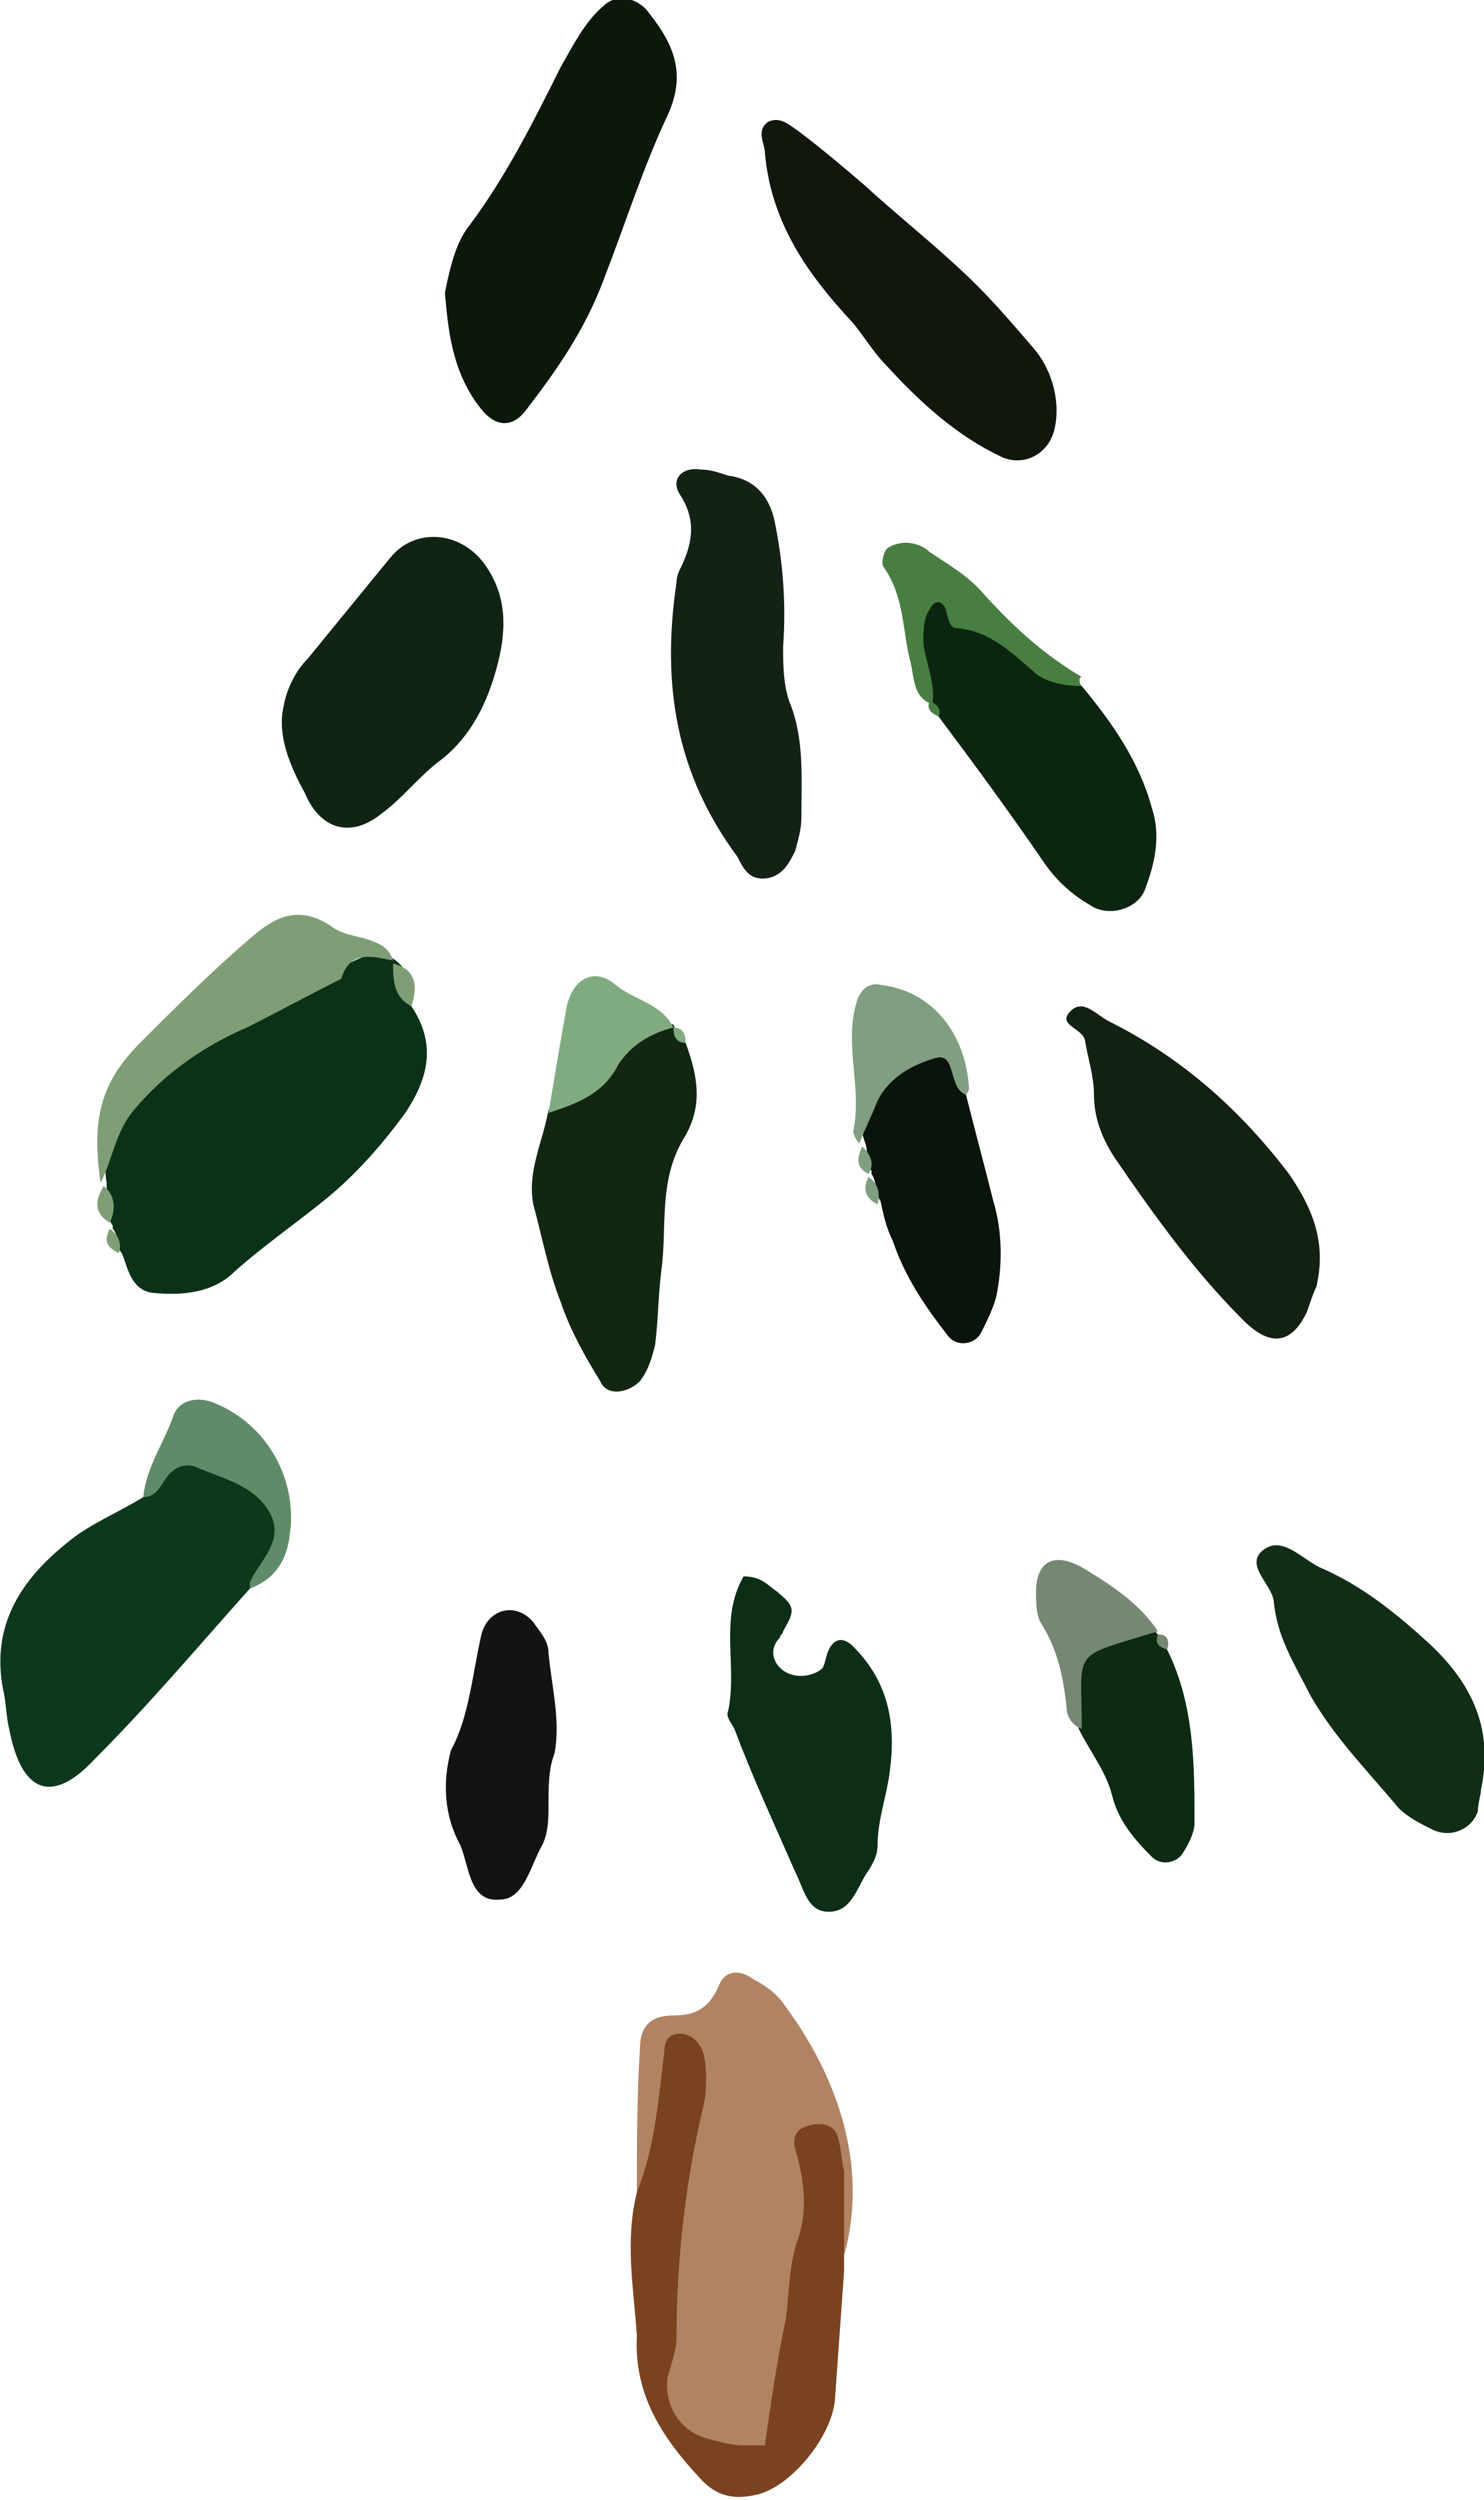
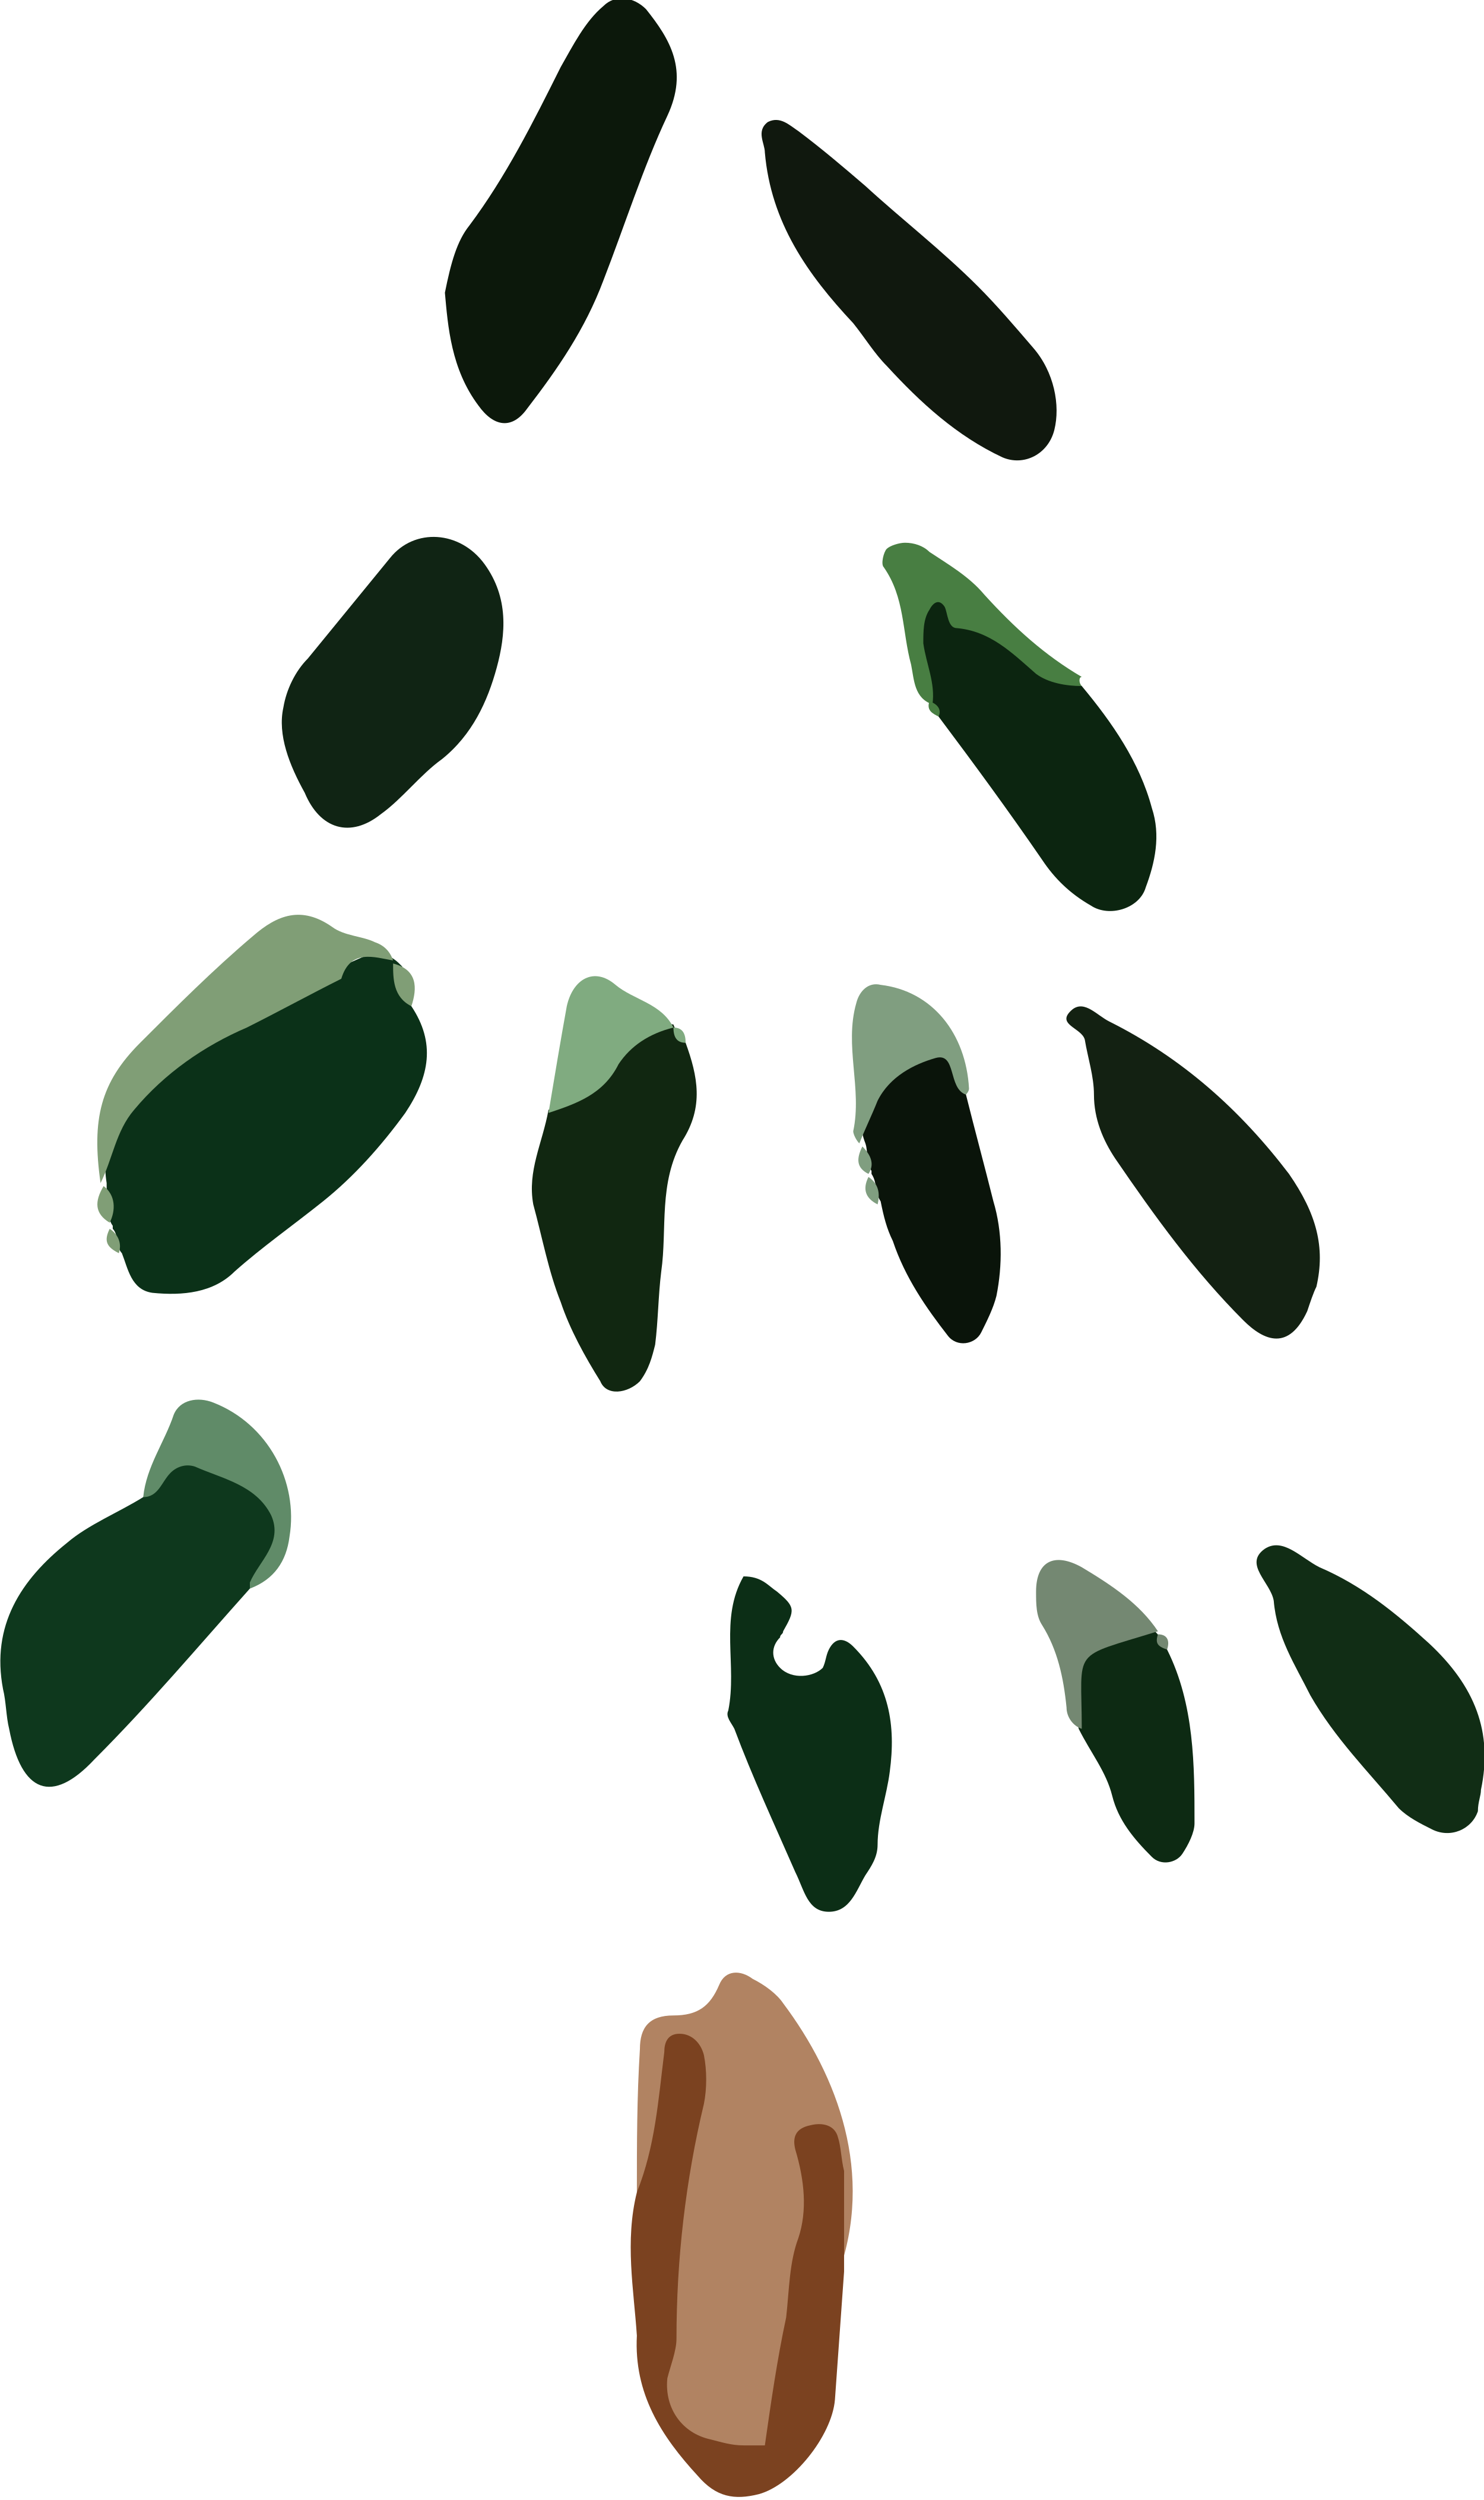
<svg xmlns="http://www.w3.org/2000/svg" version="1.1" id="レイヤー_1" x="0px" y="0px" viewBox="0 0 48.7 82" style="enable-background:new 0 0 48.7 82;" xml:space="preserve">
  <style type="text/css">
	.ドロップシャドウ{fill:none;}
	.光彩_x0020_外側_x0020_5_x0020_pt{fill:none;}
	.青のネオン{fill:none;stroke:#8AACDA;stroke-width:7;stroke-linecap:round;stroke-linejoin:round;}
	.クロムハイライト{fill:url(#SVGID_1_);stroke:#FFFFFF;stroke-width:0.363;stroke-miterlimit:1;}
	.ジャイブ_GS{fill:#FFDD00;}
	.Alyssa_GS{fill:#A6D0E4;}
	.st0{fill-rule:evenodd;clip-rule:evenodd;fill:#0B3118;}
	.st1{fill-rule:evenodd;clip-rule:evenodd;fill:#B18362;}
	.st2{fill-rule:evenodd;clip-rule:evenodd;fill:#0C180B;}
	.st3{fill-rule:evenodd;clip-rule:evenodd;fill:#0E381D;}
	.st4{fill-rule:evenodd;clip-rule:evenodd;fill:#102414;}
	.st5{fill-rule:evenodd;clip-rule:evenodd;fill:#10180E;}
	.st6{fill-rule:evenodd;clip-rule:evenodd;fill:#132215;}
	.st7{fill-rule:evenodd;clip-rule:evenodd;fill:#7B4220;}
	.st8{fill-rule:evenodd;clip-rule:evenodd;fill:#132112;}
	.st9{fill-rule:evenodd;clip-rule:evenodd;fill:#112711;}
	.st10{fill-rule:evenodd;clip-rule:evenodd;fill:#0C2510;}
	.st11{fill-rule:evenodd;clip-rule:evenodd;fill:#112D15;}
	.st12{fill-rule:evenodd;clip-rule:evenodd;fill:#0C2E16;}
	.st13{fill-rule:evenodd;clip-rule:evenodd;fill:#0A140A;}
	.st14{fill-rule:evenodd;clip-rule:evenodd;fill:#121312;}
	.st15{fill-rule:evenodd;clip-rule:evenodd;fill:#809E76;}
	.st16{fill-rule:evenodd;clip-rule:evenodd;fill:#0D2A13;}
	.st17{fill-rule:evenodd;clip-rule:evenodd;fill:#608B68;}
	.st18{fill-rule:evenodd;clip-rule:evenodd;fill:#80AB80;}
	.st19{fill-rule:evenodd;clip-rule:evenodd;fill:#809E80;}
	.st20{fill-rule:evenodd;clip-rule:evenodd;fill:#487E42;}
	.st21{fill-rule:evenodd;clip-rule:evenodd;fill:#748872;}
</style>
  <linearGradient id="SVGID_1_" gradientUnits="userSpaceOnUse" x1="24.355" y1="0" x2="24.355" y2="-1">
    <stop offset="0" style="stop-color:#656565" />
    <stop offset="0.618" style="stop-color:#1B1B1B" />
    <stop offset="0.629" style="stop-color:#545454" />
    <stop offset="0.983" style="stop-color:#3E3E3E" />
  </linearGradient>
  <g>
    <path class="st0" d="M13.5,33c0.8,1.2,0.6,2.3-0.2,3.5c-0.8,1.1-1.7,2.1-2.7,2.9c-1,0.8-2,1.5-2.9,2.3c-0.7,0.7-1.7,0.8-2.7,0.7   c-0.7-0.1-0.8-0.8-1-1.3c-0.2-0.2-0.1-0.6-0.3-0.8l0-0.1c-0.3-0.4,0.1-0.9-0.2-1.2l0-0.2c-0.2-1.2,0.3-2.2,1-3   c2.1-2.2,4.9-3.3,7.6-4.5c0.3-0.1,0.7,0,1,0.3l0.1,0.1C13.2,32,13.4,32.5,13.5,33z" />
    <path class="st1" d="M20.9,71.9c0-1.6,0-3.1,0.1-4.7c0-0.7,0.3-1.1,1.1-1.1c0.8,0,1.2-0.3,1.5-1c0.2-0.5,0.7-0.5,1.1-0.2   c0.4,0.2,0.8,0.5,1,0.8c1.8,2.4,3,5.6,1.8,8.9c-1-0.9-0.5-2.1-0.7-3.1c-0.3,2.3-0.4,4.5-0.9,6.8c-0.2,1.2-0.1,2.7-2.1,2.4   c-1.5-0.2-2.5-1.5-2.5-3.2c0.1-3,0.6-5.9,1-8.9C21.7,69.6,22.5,71.3,20.9,71.9z" />
    <path class="st2" d="M14.6,9.6c0.2-1,0.4-1.7,0.8-2.2c1.2-1.6,2.1-3.4,3-5.2c0.4-0.7,0.8-1.5,1.4-2c0.4-0.4,1-0.3,1.4,0.1   c0.8,1,1.4,2,0.7,3.5c-0.8,1.7-1.4,3.6-2.1,5.4c-0.6,1.6-1.5,2.9-2.5,4.2c-0.5,0.7-1.1,0.6-1.6-0.1C14.8,12.1,14.7,10.7,14.6,9.6z" />
    <path class="st3" d="M8.2,52.1c-1.7,1.9-3.3,3.8-5.1,5.6c-1.4,1.5-2.4,1.1-2.8-1c-0.1-0.4-0.1-0.9-0.2-1.3   c-0.4-2.1,0.6-3.6,2.1-4.8c0.7-0.6,1.7-1,2.5-1.5c1.2-1.6,2.2-1.8,3.6-0.8C9.6,49.3,9.5,50.2,8.2,52.1z" />
    <path class="st4" d="M9.3,23.2c0.1-0.6,0.4-1.2,0.8-1.6c0.9-1.1,1.8-2.2,2.7-3.3c0.8-1,2.3-0.9,3.1,0.2c0.8,1.1,0.7,2.3,0.4,3.4   c-0.3,1.1-0.8,2.2-1.8,3c-0.7,0.5-1.3,1.3-2,1.8c-1,0.8-2,0.5-2.5-0.7C9.5,25.1,9.1,24.1,9.3,23.2z" />
    <path class="st5" d="M34.6,14.1c-0.2,0.8-1,1.2-1.7,0.9c-1.5-0.7-2.7-1.8-3.8-3c-0.4-0.4-0.7-0.9-1.1-1.4C26.5,9,25.3,7.3,25.1,5   c0-0.3-0.3-0.7,0.1-1c0.4-0.2,0.7,0.1,1,0.3c0.8,0.6,1.5,1.2,2.2,1.8c1.2,1.1,2.5,2.1,3.7,3.3c0.6,0.6,1.2,1.3,1.8,2   C34.6,12.2,34.8,13.3,34.6,14.1z" />
-     <path class="st6" d="M22.2,19.1c0,0,0-0.2,0.1-0.4c0.4-0.8,0.6-1.6,0-2.5c-0.3-0.5,0.1-0.9,0.7-0.8c0.3,0,0.6,0.1,0.9,0.2   c0.8,0.1,1.3,0.6,1.5,1.4c0.3,1.4,0.4,2.8,0.3,4.2c0,0.6,0,1.2,0.2,1.8c0.5,1.2,0.4,2.5,0.4,3.8c0,0.4-0.1,0.7-0.2,1.1   c-0.2,0.4-0.4,0.8-0.9,0.9c-0.6,0.1-0.8-0.3-1-0.7C22.2,25.4,21.7,22.5,22.2,19.1z" />
    <path class="st7" d="M20.9,71.9c0.6-1.5,0.7-3,0.9-4.6c0-0.3,0.1-0.6,0.5-0.6c0.4,0,0.7,0.3,0.8,0.7c0.1,0.5,0.1,1.1,0,1.6   c-0.6,2.5-0.9,5.1-0.9,7.7c0,0.4-0.2,0.9-0.3,1.3c-0.1,1,0.5,1.8,1.4,2c0.4,0.1,0.7,0.2,1.1,0.2c0.2,0,0.4,0,0.7,0   c0.2-1.4,0.4-2.8,0.7-4.2c0.1-0.9,0.1-1.8,0.4-2.6c0.3-0.9,0.2-1.9-0.1-2.9c-0.1-0.4,0-0.7,0.5-0.8c0.4-0.1,0.8,0,0.9,0.4   c0.1,0.3,0.1,0.7,0.2,1.1c0,1.1,0,2.2,0,3.3c-0.1,1.4-0.2,2.8-0.3,4.2c-0.1,1.2-1.4,2.8-2.5,3.1c-0.8,0.2-1.4,0.1-2-0.6   c-1.2-1.3-2.1-2.7-2-4.6C20.8,75.1,20.5,73.5,20.9,71.9z" />
    <path class="st8" d="M43.2,42.2c-0.1,0.2-0.2,0.5-0.3,0.8c-0.6,1.3-1.4,1-2.1,0.3c-1.6-1.6-2.9-3.4-4.2-5.3   c-0.4-0.6-0.7-1.3-0.7-2.1c0-0.6-0.2-1.2-0.3-1.8c-0.1-0.4-1-0.5-0.4-1c0.4-0.3,0.8,0.2,1.2,0.4c2.4,1.2,4.3,2.9,5.9,5   C43.2,39.8,43.5,40.9,43.2,42.2z" />
    <path class="st9" d="M22.5,34.2c0.4,1.1,0.6,2.1-0.1,3.2c-0.8,1.4-0.5,2.9-0.7,4.3c-0.1,0.8-0.1,1.6-0.2,2.4   c-0.1,0.4-0.2,0.8-0.5,1.2c-0.4,0.4-1.1,0.5-1.3,0c-0.5-0.8-1-1.7-1.3-2.6c-0.4-1-0.6-2.1-0.9-3.2c-0.2-1.1,0.3-2,0.5-3.1   c1.4-0.8,1.9-3.1,4.1-2.8l0,0C22.2,33.9,22.4,34,22.5,34.2z" />
    <path class="st10" d="M35.5,22.5c1,1.2,1.9,2.5,2.3,4c0.3,0.9,0.1,1.8-0.2,2.6c-0.2,0.7-1.2,1-1.8,0.6c-0.7-0.4-1.2-0.9-1.6-1.5   c-1.1-1.6-2.2-3.1-3.4-4.7c-0.1-0.2-0.2-0.4-0.3-0.5l0,0c-0.3-1.1-1.3-2.4-0.2-3.3c1-0.7,1.9,0.8,2.9,1.2   C34,21.3,34.5,22.2,35.5,22.5z" />
    <path class="st11" d="M48.6,58.7c0,0.2-0.1,0.4-0.1,0.7C48.3,60,47.6,60.3,47,60c-0.4-0.2-0.8-0.4-1.1-0.7c-1-1.2-2.1-2.3-2.9-3.7   c-0.5-1-1.1-1.9-1.2-3.1c-0.1-0.6-1-1.2-0.3-1.7c0.6-0.4,1.2,0.3,1.8,0.6c1.4,0.6,2.5,1.5,3.6,2.5C48.4,55.3,49,56.8,48.6,58.7z" />
    <path class="st12" d="M24.4,51.7c0.6,0,0.8,0.3,1.1,0.5c0.6,0.5,0.6,0.6,0.2,1.3c0,0.1-0.1,0.1-0.1,0.2c-0.3,0.3-0.3,0.7,0,1   c0.4,0.4,1.1,0.3,1.4,0c0.1-0.2,0.1-0.4,0.2-0.6c0.2-0.4,0.5-0.4,0.8-0.1c1.2,1.2,1.4,2.6,1.2,4.1c-0.1,0.8-0.4,1.6-0.4,2.4   c0,0.4-0.2,0.7-0.4,1c-0.3,0.5-0.5,1.2-1.2,1.2c-0.7,0-0.8-0.7-1.1-1.3c-0.7-1.6-1.4-3.1-2-4.7c-0.1-0.2-0.3-0.4-0.2-0.6   C24.2,54.6,23.6,53.1,24.4,51.7z" />
    <path class="st13" d="M31.7,35.9c0.3,1.2,0.6,2.3,0.9,3.5c0.3,1,0.3,2.1,0.1,3.1c-0.1,0.4-0.3,0.8-0.5,1.2   c-0.2,0.4-0.8,0.5-1.1,0.1c-0.7-0.9-1.4-1.9-1.8-3.1c-0.2-0.4-0.3-0.8-0.4-1.3c-0.2-0.3-0.1-0.6-0.3-0.9l0-0.1   c-0.2-0.3-0.1-0.6-0.2-0.9l0,0c-0.4-1,0.2-1.7,0.8-2.4C30.2,33.8,31.1,34.1,31.7,35.9z" />
-     <path class="st14" d="M14.8,57.4c0.6-1.1,0.7-2.5,1-3.8c0.2-0.8,1.1-1.1,1.7-0.4c0.2,0.3,0.5,0.6,0.5,1c0.1,1.1,0.4,2.2,0.2,3.3   C18,58,18,58.6,18,59.2c0,0.4,0,0.9-0.2,1.3c-0.4,0.7-0.6,1.8-1.4,1.8c-1,0.1-1-1.1-1.3-1.8C14.6,59.6,14.5,58.5,14.8,57.4z" />
    <path class="st15" d="M12.9,31.5c-0.6-0.1-1.4-0.4-1.7,0.6c-1,0.5-2.1,1.1-3.1,1.6c-1.4,0.6-2.7,1.5-3.7,2.7   c-0.6,0.7-0.7,1.6-1.1,2.4c-0.3-2.1,0-3.3,1.3-4.6C5.8,33,7,31.8,8.3,30.7c0.8-0.7,1.6-1,2.6-0.3c0.4,0.3,1,0.3,1.4,0.5   C12.6,31,12.8,31.2,12.9,31.5z" />
    <path class="st16" d="M38.3,54.1c0.9,1.8,0.9,3.8,0.9,5.7c0,0.3-0.2,0.7-0.4,1c-0.2,0.3-0.7,0.4-1,0.1c-0.6-0.6-1.1-1.2-1.3-2   c-0.2-0.8-0.7-1.4-1.1-2.2c-0.7-2.9,0-3.7,2.5-3.2l0,0C38.1,53.7,38.2,53.9,38.3,54.1z" />
    <path class="st17" d="M8.2,52.1c0-0.1,0-0.1,0-0.2c0.3-0.7,1.1-1.3,0.7-2.2c-0.5-1-1.6-1.2-2.5-1.6c-0.3-0.1-0.6,0-0.8,0.2   c-0.3,0.3-0.4,0.8-0.9,0.8c0.1-1,0.7-1.8,1-2.7c0.2-0.5,0.8-0.6,1.3-0.4c1.8,0.7,2.8,2.6,2.5,4.4C9.4,51.2,9,51.8,8.2,52.1z" />
    <path class="st18" d="M22.1,33.7c-0.8,0.2-1.4,0.6-1.8,1.2c-0.5,1-1.4,1.3-2.3,1.6c0.2-1.2,0.4-2.4,0.6-3.5   c0.2-0.9,0.9-1.3,1.6-0.7C20.8,32.8,21.7,32.9,22.1,33.7z" />
    <path class="st19" d="M31.7,35.9c-0.6-0.2-0.3-1.4-1-1.2c-0.7,0.2-1.5,0.6-1.9,1.4c-0.2,0.5-0.4,0.9-0.6,1.4   c-0.1-0.1-0.2-0.3-0.2-0.4c0.3-1.4-0.3-2.8,0.1-4.2c0.1-0.4,0.4-0.7,0.8-0.6c1.7,0.2,2.8,1.6,2.9,3.4   C31.8,35.8,31.7,35.9,31.7,35.9z" />
    <path class="st20" d="M35.5,22.5c-0.5,0-1.1-0.1-1.5-0.4c-0.8-0.7-1.5-1.4-2.6-1.5c-0.3,0-0.3-0.5-0.4-0.7   c-0.2-0.3-0.4-0.1-0.5,0.1c-0.2,0.3-0.2,0.7-0.2,1.1c0.1,0.7,0.4,1.3,0.3,2c-0.6-0.2-0.6-0.8-0.7-1.3c-0.3-1.1-0.2-2.2-0.9-3.2   c-0.1-0.1,0-0.5,0.1-0.6c0.1-0.1,0.4-0.2,0.6-0.2c0.3,0,0.6,0.1,0.8,0.3c0.6,0.4,1.3,0.8,1.8,1.4c1,1.1,2,2,3.2,2.7   C35.4,22.2,35.4,22.4,35.5,22.5z" />
    <path class="st21" d="M38,53.5c-2.9,0.9-2.5,0.5-2.5,3.2c-0.3-0.1-0.5-0.4-0.5-0.7c-0.1-1-0.3-1.9-0.8-2.7   c-0.2-0.3-0.2-0.7-0.2-1.1c0-1,0.6-1.3,1.5-0.8C36.5,52,37.4,52.6,38,53.5z" />
    <path class="st15" d="M13.5,33c-0.6-0.3-0.6-0.9-0.6-1.4C13.7,31.8,13.7,32.4,13.5,33z" />
    <path class="st15" d="M3.4,38.9c0.4,0.3,0.4,0.8,0.2,1.2C3.1,39.8,3.1,39.4,3.4,38.9z" />
    <path class="st19" d="M28.3,37.6c0.3,0.3,0.4,0.6,0.2,0.9C28.1,38.3,28.1,38,28.3,37.6z" />
    <path class="st19" d="M28.5,38.6c0.3,0.2,0.4,0.5,0.3,0.9C28.4,39.3,28.3,39,28.5,38.6z" />
    <path class="st15" d="M3.6,40.3c0.3,0.2,0.4,0.5,0.3,0.8C3.5,40.9,3.4,40.7,3.6,40.3z" />
    <path class="st20" d="M30.5,23c0.3,0.1,0.4,0.3,0.3,0.5C30.6,23.4,30.4,23.3,30.5,23z" />
    <path class="st21" d="M38.3,54.1C38,54,37.9,53.9,38,53.6C38.3,53.6,38.4,53.8,38.3,54.1z" />
    <path class="st18" d="M22.5,34.2c-0.3,0-0.4-0.2-0.4-0.5C22.4,33.7,22.5,33.9,22.5,34.2z" />
  </g>
</svg>